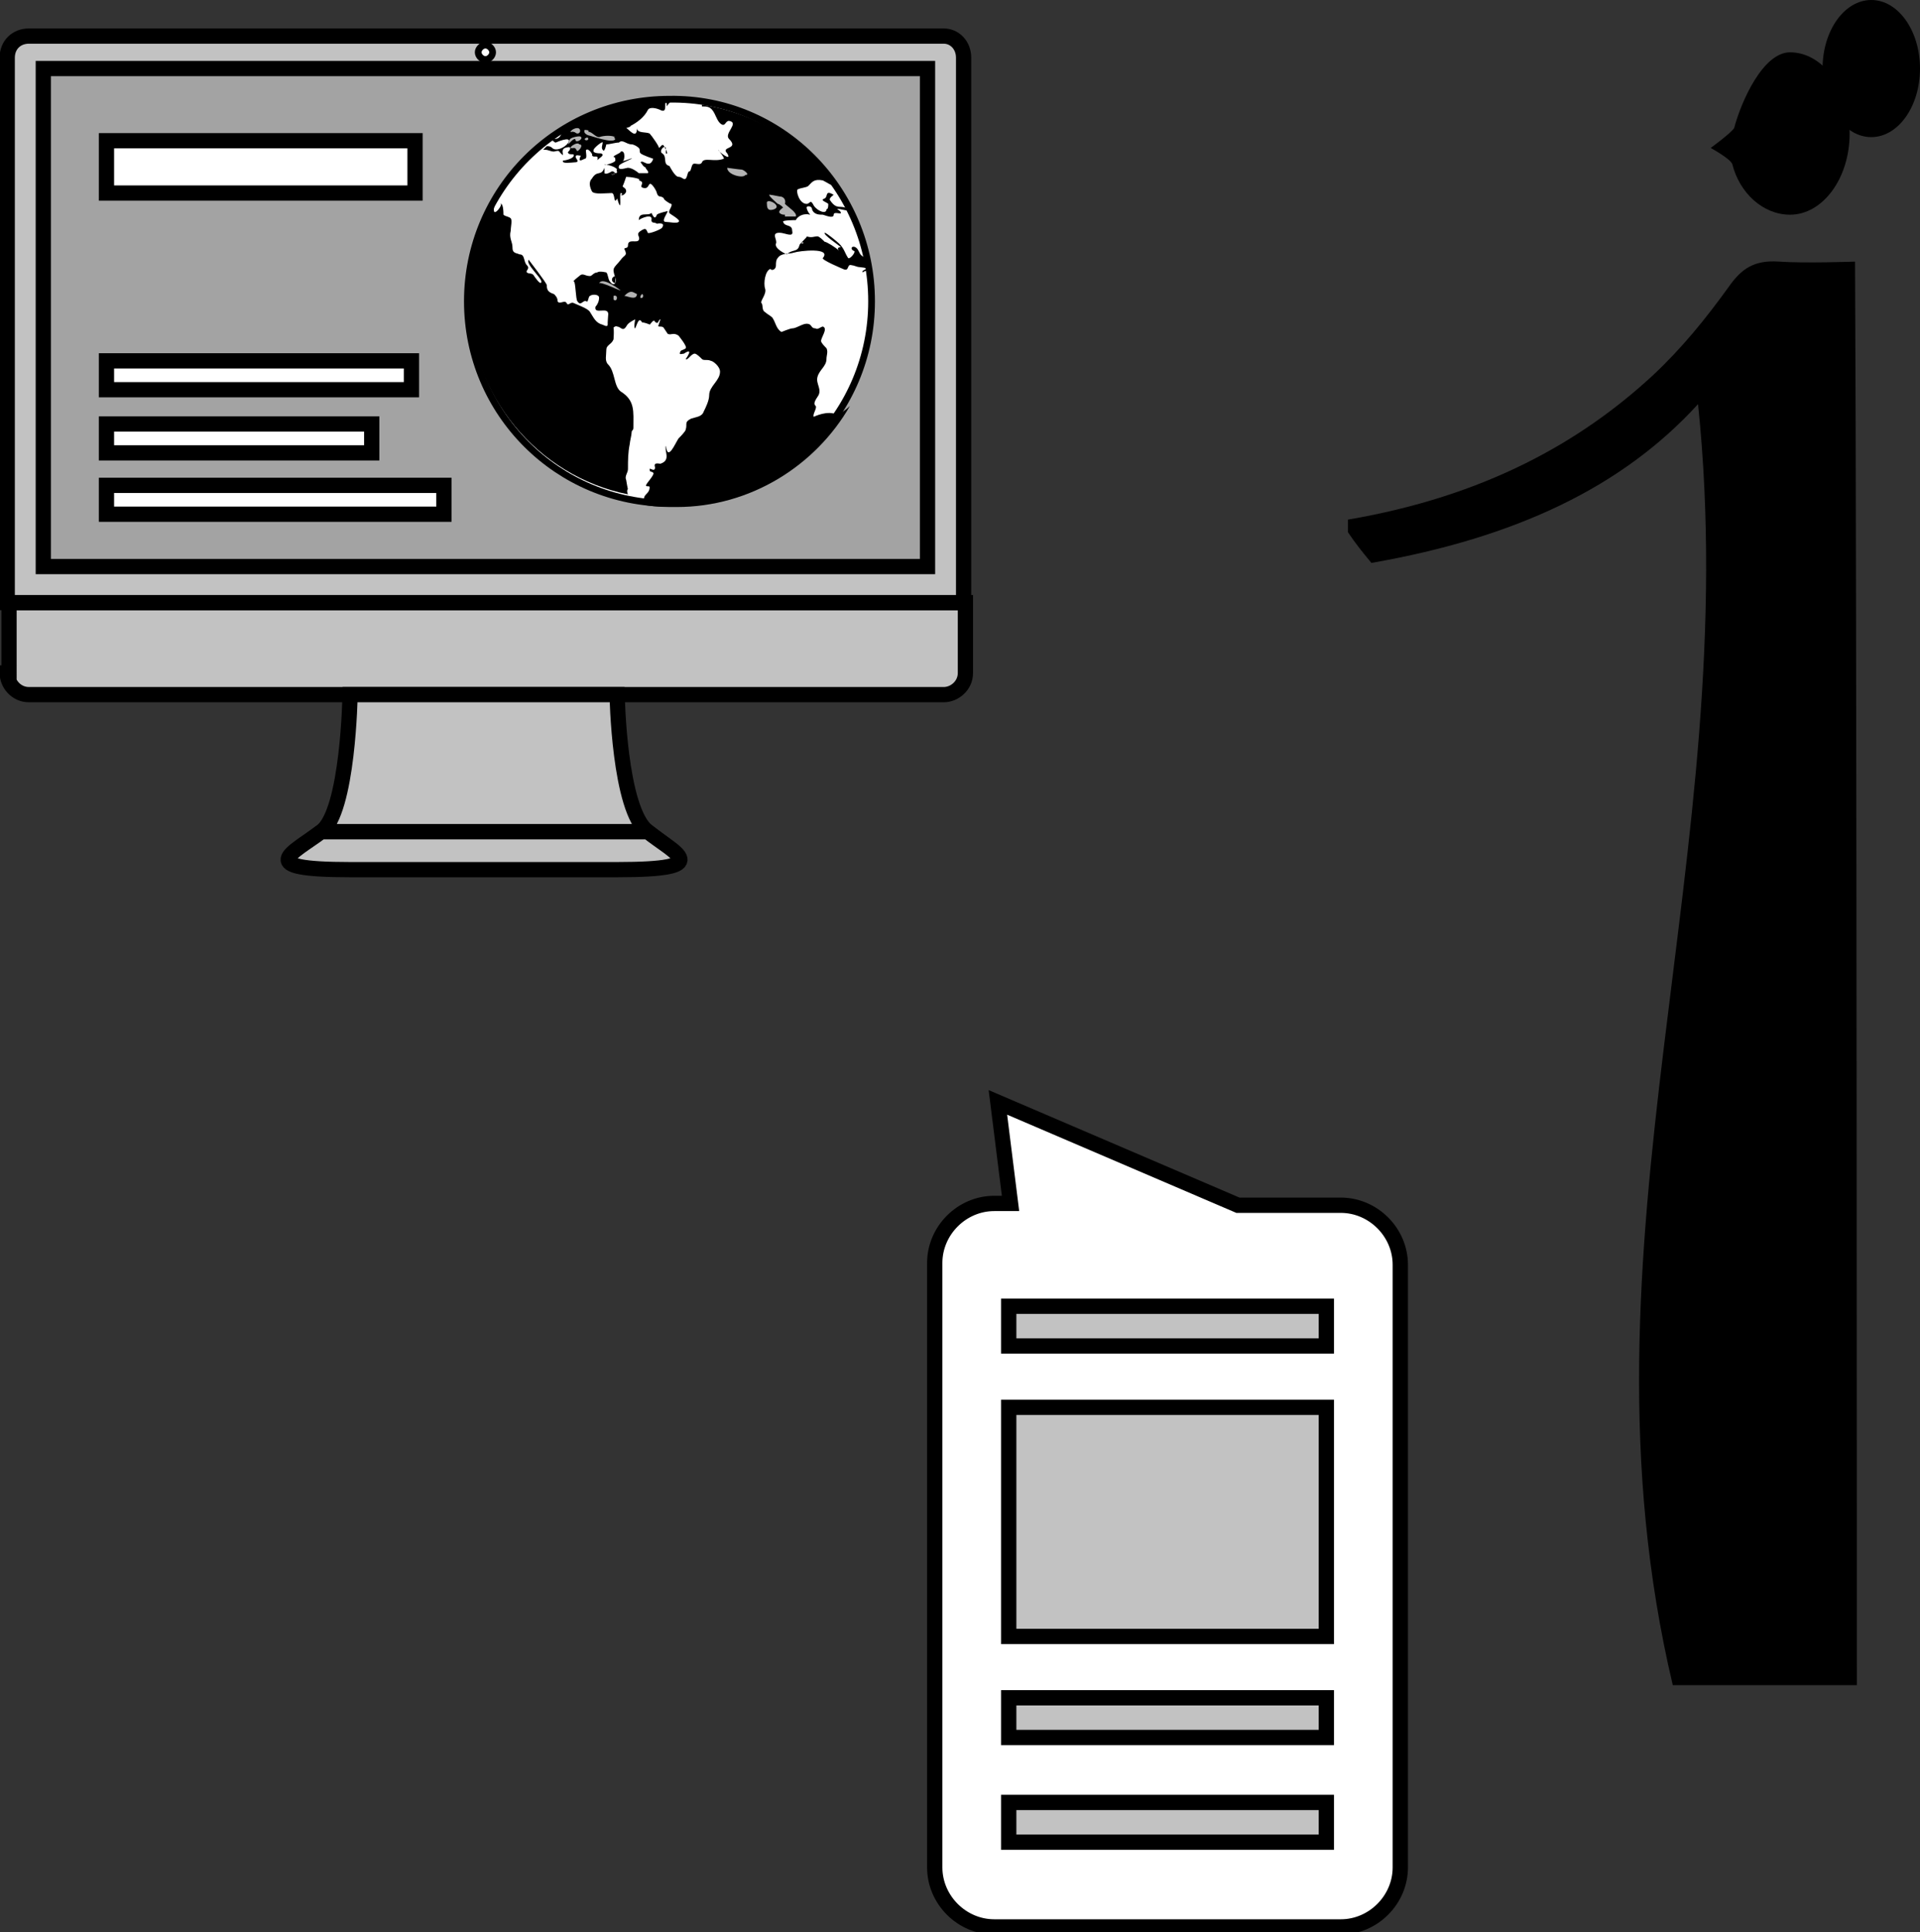
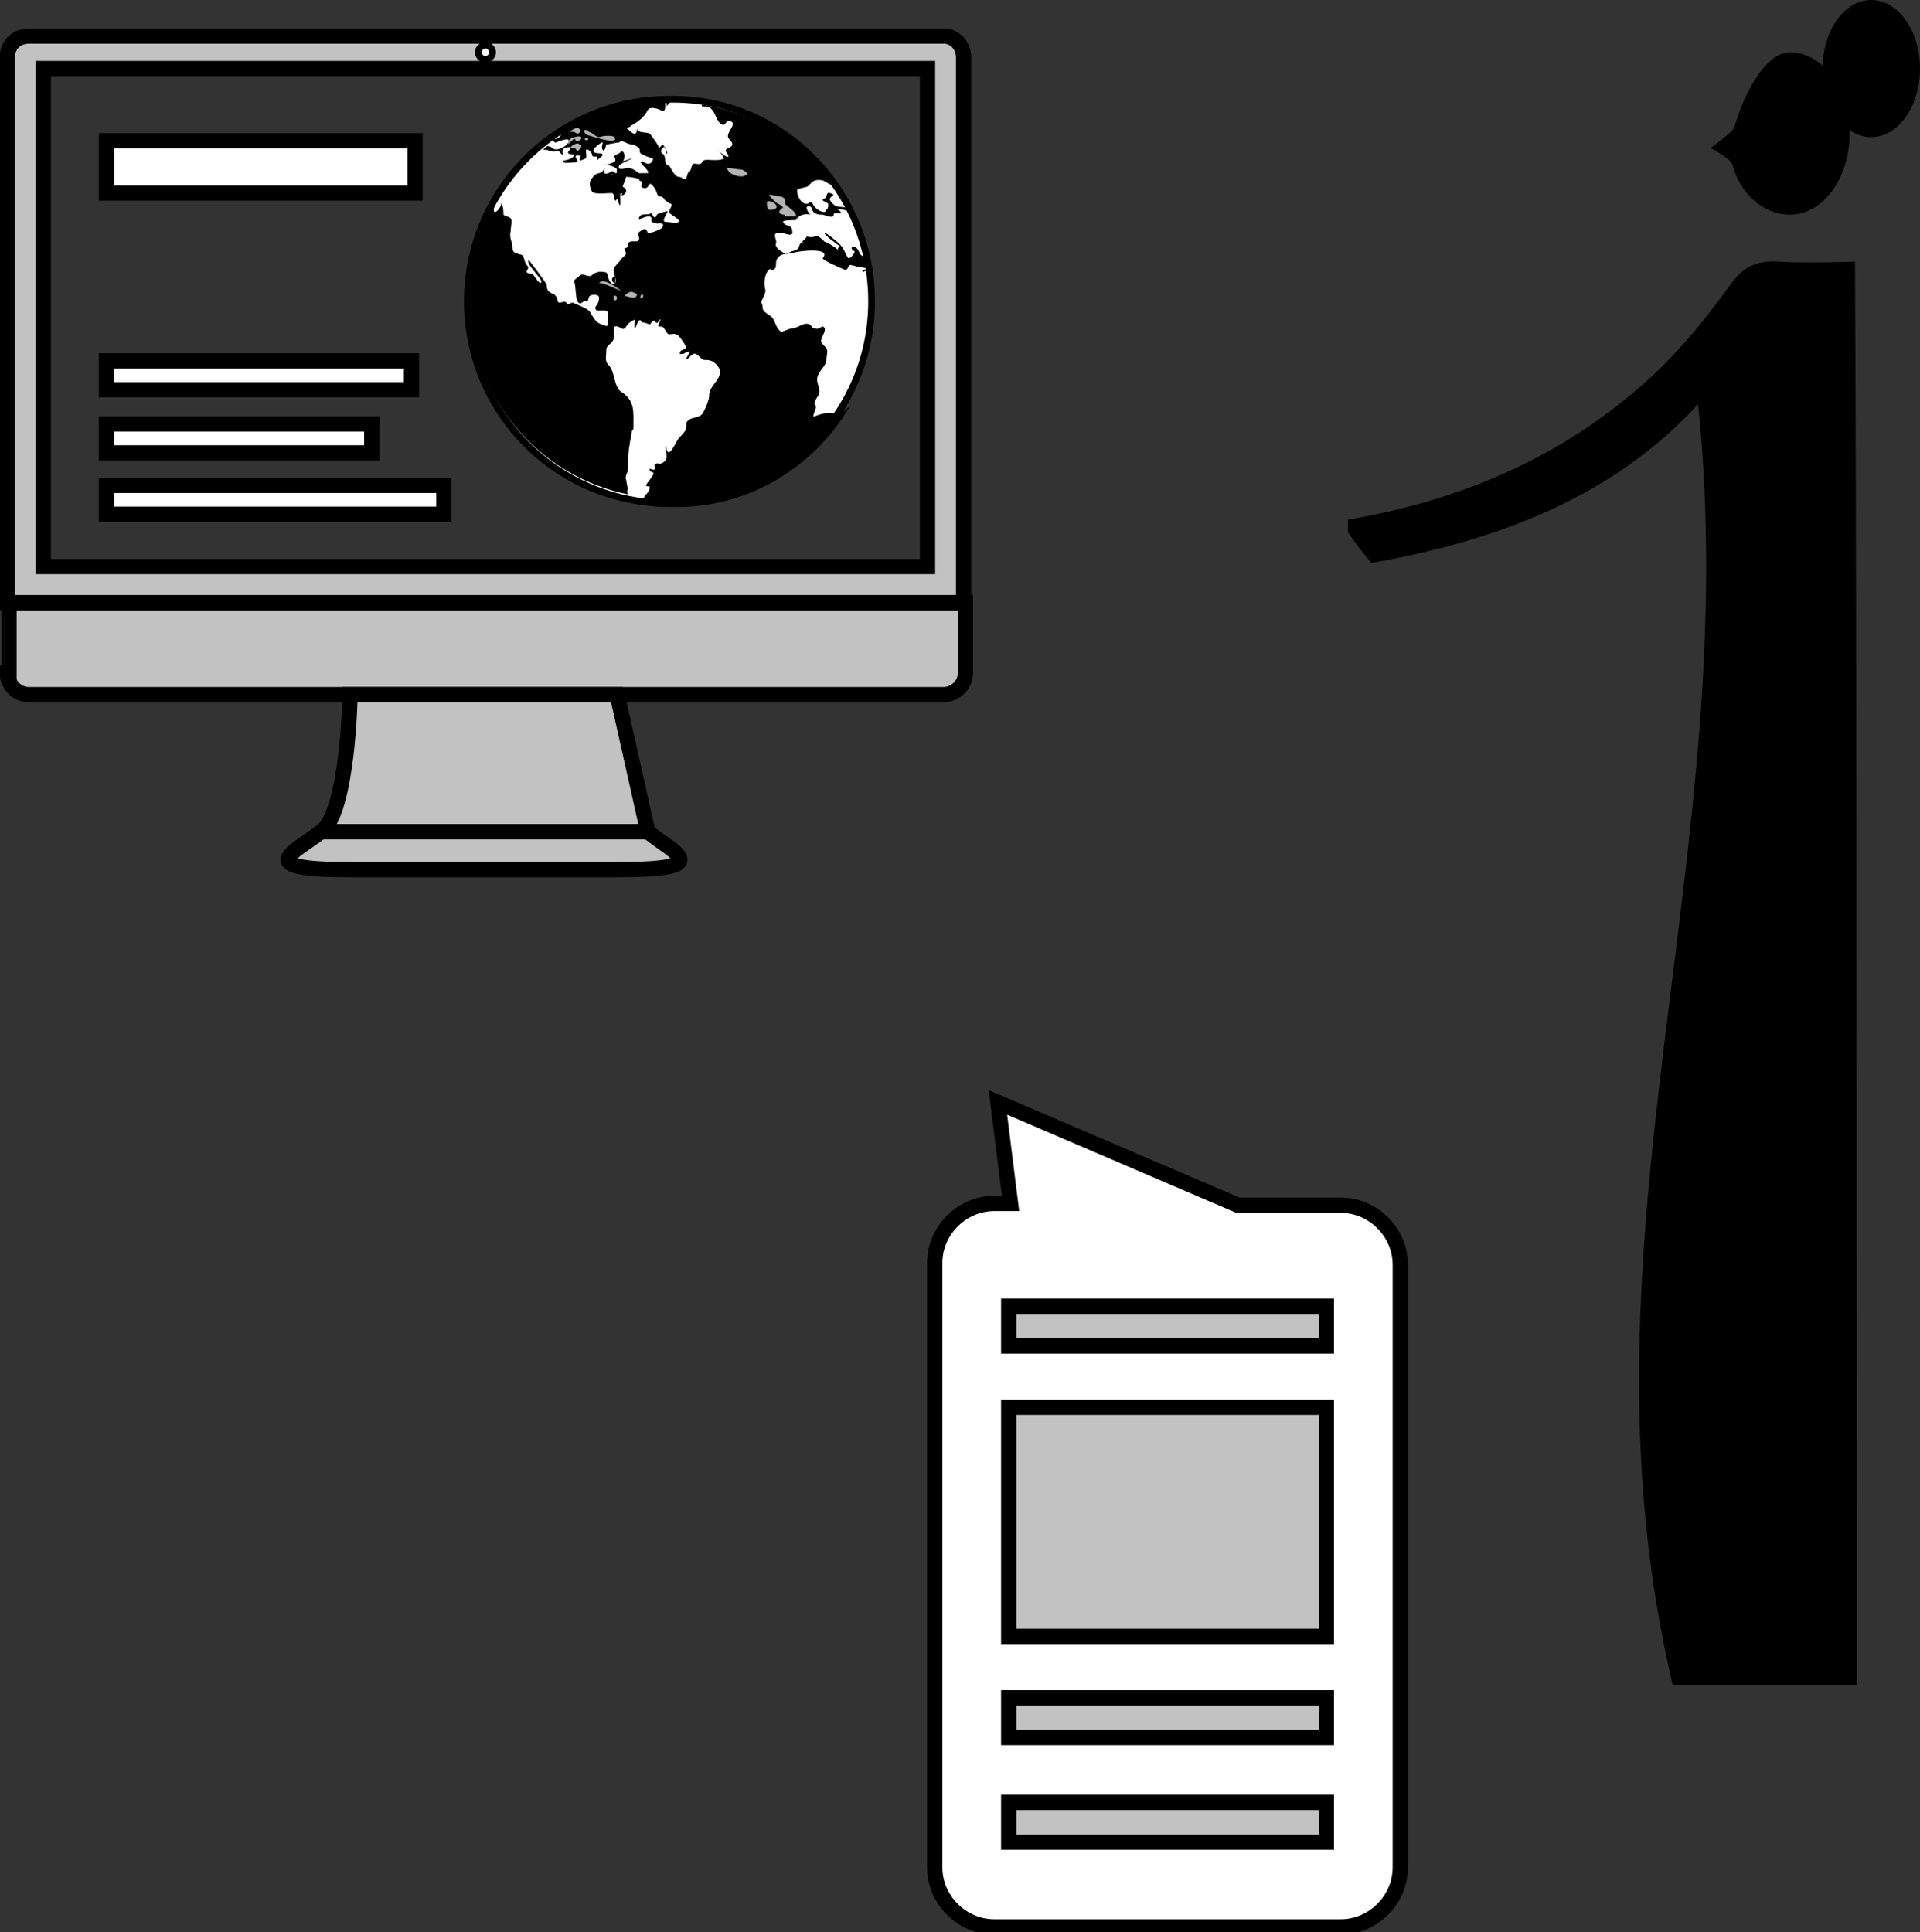
<svg xmlns="http://www.w3.org/2000/svg" version="1.1" id="レイヤー_1" x="0px" y="0px" viewBox="0 0 106.4 107.1" style="enable-background:new 0 0 106.4 107.1;" xml:space="preserve">
  <rect x="0" y="0" width="106.4" height="107.1" fill="#333333" stroke="none" />
  <style type="text/css">
	.st0{fill:#FFFFFF;stroke:#000000;stroke-width:0.848;stroke-miterlimit:10;}
	.st1{fill:#C2C2C2;stroke:#000000;stroke-width:0.848;stroke-miterlimit:10;}
	.st2{fill:#C2C2C2;stroke:#000000;stroke-width:0.845;stroke-miterlimit:10;}
	.st3{fill:#A3A3A3;}
	.st4{fill:#FFFFFF;stroke:#000000;stroke-width:0.845;stroke-miterlimit:10;}
	.st5{fill:#FFFFFF;stroke:#000000;stroke-width:0.373;stroke-miterlimit:10;}
	.st6{fill:#777777;stroke:#000000;stroke-width:0.373;stroke-miterlimit:10;}
	.st7{fill:#B3B3B3;}
</style>
  <g>
    <g>
      <g>
        <path class="st0" d="M55.3,61.1l13.3,5.7h5.7c1.8,0,3.3,1.5,3.3,3.3v33.4c0,1.8-1.5,3.3-3.3,3.3H55.1c-1.8,0-3.3-1.5-3.3-3.3V70     c0-1.8,1.5-3.3,3.3-3.3H56L55.3,61.1z" />
      </g>
      <rect x="55.9" y="72.4" class="st1" width="17.6" height="2.2" />
      <rect x="55.9" y="78" class="st1" width="17.6" height="12.7" />
      <rect x="55.9" y="94.1" class="st1" width="17.6" height="2.2" />
      <rect x="55.9" y="99.9" class="st1" width="17.6" height="2.2" />
    </g>
    <g>
      <g>
        <g>
          <g>
            <path class="st2" d="M0.4,37.3c0,0.6,0.5,1.2,1.2,1.2h50.7c0.6,0,1.2-0.5,1.2-1.2v-3.9h-53V37.3z" />
          </g>
        </g>
      </g>
      <g>
        <g>
          <g>
-             <path class="st2" d="M34.2,38.5H19.4c0,0-0.1,6.5-1.6,7.6h18.1C34.3,44.9,34.2,38.5,34.2,38.5z" />
+             <path class="st2" d="M34.2,38.5H19.4c0,0-0.1,6.5-1.6,7.6h18.1z" />
          </g>
        </g>
      </g>
      <g>
        <g>
          <g>
            <path class="st2" d="M35.9,46.1H17.8c-1.6,1.2-3.8,2.1,1.6,2.1c5.5,0,7.4,0,7.4,0s1.9,0,7.4,0C39.7,48.2,37.4,47.3,35.9,46.1z" />
          </g>
        </g>
      </g>
      <g>
        <g>
          <g>
-             <rect x="1.4" y="2.9" class="st3" width="51.1" height="29.4" />
-           </g>
+             </g>
        </g>
      </g>
      <g>
        <g>
          <rect x="5.9" y="7.8" class="st4" width="17.1" height="2.9" />
        </g>
      </g>
      <g>
        <g>
          <rect x="5.9" y="23.5" class="st4" width="14.7" height="1.6" />
        </g>
      </g>
      <g>
        <g>
          <rect x="5.9" y="26.9" class="st4" width="18.7" height="1.6" />
        </g>
      </g>
      <g>
        <g>
          <rect x="5.9" y="20" class="st4" width="16.9" height="1.6" />
        </g>
      </g>
      <g>
        <g>
          <g>
            <path class="st5" d="M48.3,16.7c0,6.2-5,11.2-11.2,11.2c-6.2,0-11.2-5-11.2-11.2c0-6.2,5-11.2,11.2-11.2       C43.3,5.4,48.3,10.5,48.3,16.7z" />
          </g>
        </g>
      </g>
      <g>
        <g>
          <path class="st6" d="M34.1,15.5C34.1,15.5,34.1,15.5,34.1,15.5C34,15.5,34,15.5,34.1,15.5C34.1,15.5,34.1,15.5,34.1,15.5z" />
        </g>
      </g>
      <path d="M45.1,23.1c-0.1-0.1,0.2-0.5,0.1-0.6c-0.1-0.1-0.1-0.2,0.1-0.5c0.3-0.4-0.1-0.7,0-1.1c0.1-0.4,0.5-0.6,0.5-1    c0-0.2,0.1-0.4,0-0.6c-0.1-0.1-0.3-0.3-0.3-0.4c0-0.2,0.4-0.7,0.1-0.8c-0.1,0-0.3,0.2-0.4,0.1C45,18.2,45,18.1,44.9,18    c-0.3-0.2-0.7,0.2-1,0.2c-0.1,0-0.6,0.2-0.6,0.2c-0.3-0.2-0.3-0.5-0.5-0.8c-0.1-0.1-0.3-0.2-0.4-0.3c-0.2-0.1-0.1-0.4-0.2-0.5    c-0.1-0.1,0.3-0.5,0.2-0.8c-0.1-0.3,0-1,0.3-1.1C42.7,15,43,15,43,14.7c0-0.1,0-0.3,0.1-0.4c0.2-0.3,0.6-0.2,0.9-0.3    c0.3-0.1,2.1-0.3,1.6,0.3c-0.1,0.1,1.1,0.6,1.1,0.6c0.4,0.2,0.2-0.3,0.5-0.2c0.1,0,0.3,0.1,0.4,0.1c0.9,0.1,0.1,0.1,0.2,0.3    c0,0,0.1-0.1,0.3-0.1c0-0.2-0.1-0.5-0.1-0.7c-0.1,0-0.1,0-0.2-0.1c-0.2-0.1-0.2-0.4-0.4-0.5c-0.2-0.1-0.3,0.1-0.1,0.2    c0.2,0-0.2,0.5-0.3,0.4c-0.2-0.3-0.2-0.5-0.5-0.8c-0.1-0.1-0.7-0.6-0.8-0.6c-0.1,0.1,0.8,0.7,0.9,0.8c-0.2,0-0.2,0.1-0.1,0.2    c-0.2-0.2-0.7-0.5-0.8-0.5c-0.1-0.1-0.3-0.3-0.4-0.3c-0.2,0-0.3,0.1-0.6,0c0.1,0-0.4,0.4-0.4,0.5c-0.1,0.4-0.4,0.2-0.7,0.5    c0,0-0.7-0.3-0.6-0.6c0.1-0.2-0.3-0.6,0.2-0.6c0.3,0,0.8,0.3,0.7-0.1c0-0.4-0.4-0.2-0.5-0.5c-0.1-0.1,0.7-0.1,0.7-0.1    c0.1-0.2,0.4-0.4,0.8-0.3c-0.1-0.1-0.2-0.3-0.2-0.4c0-0.1,0.3-0.1,0.3,0.1c0.1,0.3,0.4,0.3,0.6,0.3c0.3,0.1,0.6,0.2,0.6,0    c0-0.2,0.4,0,0.4-0.1c0-0.1-0.2-0.2-0.2-0.2c0-0.1,0.8,0.2,0.6,0c-0.4-0.3-0.6,0.1-1-0.5c-0.1-0.1,0.2-0.3,0.2-0.3    c-0.5-0.3-0.3,0.1-0.5,0.2c-0.3,0.1,0.1,0.2,0.2,0.3c0,0.1,0,0.3-0.1,0.3c0,0.3-0.5,0.1-0.7-0.2c-0.2-0.4-0.2-0.1-0.4-0.1    c-0.4,0-0.6-0.7-0.5-0.8c0.2-0.1,0.5-0.1,0.6-0.2c0.2-0.2,0.3-0.4,0.8-0.3c0.2,0.1,0.5,0.3,0.8,0.4c-1.7-2.4-4.4-4.1-7.5-4.6    c0,0,0,0,0,0c0,0,0,0,0,0.1c0.3,0,0.5,0,0.7,0.4c0.1,0.2,0.2,0.5,0.4,0.6c0.2,0.1,0.2-0.2,0.4-0.2c0.6,0.1-0.3,0.7,0,1    c0.6,0.6-0.5,0.4-0.1,0.8c0.3,0.5-0.5-0.1-0.5-0.2c0,0,0.4,0.5,0.3,0.5C39.6,9,39,8.7,38.9,9c-0.1,0.2-0.4,0-0.5,0.1    c-0.1,0.1-0.1,0.4-0.2,0.4c-0.1,0-0.1,0.3-0.2,0.4c-0.1,0.1-0.2-0.1-0.4-0.1c-0.2,0-0.5-0.6-0.5-0.6c-0.4-0.1-0.1-0.5-0.4-0.7    c-0.2-0.1,0.1-0.5,0.2-0.3c0,0.1,0,0.2,0,0.3c0.2,0.1-0.1-0.4-0.1-0.4c-0.1-0.2-0.2,0.1-0.3,0.1c0.1,0-0.4-0.7-0.5-0.8    c-0.2-0.1-0.7,0-0.7-0.3c0,0.7-0.5,0-0.6,0c0,0,0,0,0,0c0,0,0,0,0,0C35,7,35,7,34.9,7c0.4-0.2,0.8-0.5,1-0.9    C36,5.9,36.4,6,36.6,6.1c0.4,0.2,0.2-0.4,0.3-0.4c0.1,0,0,0.2,0.1,0.2c-0.1,0,0.1-0.2,0.2-0.3c0,0-0.1,0-0.1,0    c-2.2,0-4.3,0.7-6,1.8c0,0.1-0.1,0.2-0.1,0.2c-0.1,0.1-0.2,0.1-0.3,0.1c0,0-0.1,0.1-0.1,0.1c0.1,0,0.1,0.1,0.2,0.1    c0,0,0.9-0.4,0.7,0c-0.2,0.3-0.7,0.5-0.9,0.3c-0.1-0.1-0.2-0.1-0.3-0.1c-0.1,0.1-0.1,0.1-0.2,0.2c0,0,0,0,0.1,0    c0.2,0,0.3,0.1,0.5,0.1c0.4-0.1,0.2,0,0.5,0.2c0-0.1-0.1-0.3,0.1-0.4c0,0,0.3-0.1,0.3,0c0,0.2-0.2,0.2-0.1,0.3    c0.1,0.1,0.3,0,0.3,0.1c0,0.2-0.5,0.3-0.6,0.3c-0.1,0.2,0.5,0.1,0.6,0.1c0.4,0,0.1-0.2,0.1-0.3c0-0.2,0.3,0,0.3-0.1    c-0.2,0.4,0,0.3,0.2,0.2c0.2,0,0-0.5,0.1-0.5c0.1-0.1,0.4,0.3,0.3,0.3c0.1,0.2,0.4-0.1,0.3,0.3c0-0.1,0.5-0.3,0.2-0.4    c-0.1,0-0.5,0-0.4-0.2c0-0.1,0.5-0.5,0.5-0.4c0,0.1-0.1,0.3,0,0.4c0.1,0.2,0.2-0.3,0.2-0.3c0.2,0,0.5-0.1,0.7-0.1    C34.5,7.7,34.7,8,35,8c0.1,0,0.3,0.1,0.4,0.2c0.1,0.1,0,0.2,0.1,0.3c0.1,0.1,0.7,0.3,0.7,0.3C36,9.4,35.6,8.8,35.5,9    c0.1,0.1,0.1,0.2,0.3,0.3c-0.1,0,0.2,0.2,0.1,0.3c0,0-0.5,0-0.5,0c-0.1-0.1-0.4-0.3-0.6-0.3c-0.1,0-0.6,0.2-0.5-0.1    c0-0.1,0.5-0.3,0.7-0.4c0.1-0.1-0.5,0.2-0.5,0.1c0.1,0.1,0.2-0.6-0.1-0.5c0,0.1-0.4,0.2-0.4,0.3c0.1,0,0.1,0.1,0.1,0.2    c0,0.1-0.6,0.3-0.6,0.2c0,0,0.6,0.1,0.7,0.3c-0.1,0,0.1,0.2-0.1,0.2c-0.1-0.1-0.1-0.1-0.2-0.1c0,0-0.3,0.2-0.4,0.1c0,0,0,0,0,0    c0,0,0,0,0,0c0,0,0-0.4,0-0.3c-0.2,0.5-0.4,0.1-0.7,0.6c-0.2,0.2-0.1,0.5,0,0.7c0.1,0.2,0.8,0.1,1.1,0.1c0.2,0,0.1,0.7,0.3,0.3    c0.3,1,0.1-0.3,0.2-0.3c0.1,0,0.1,0.1,0,0.1c0.1,0.1,0.3-0.1,0.3-0.2c0-0.2-0.2-0.2-0.2-0.3c0,0.1,0.2-0.5,0.2-0.5    c0.2,0,0.9,0.1,0.7,0.2c0.4,0.1,0,0.3,0.2,0.4c0.3,0.1,0.3-0.1,0.4-0.2c0.1-0.1,0.4,0.4,0.4,0.5c0.1,0.3,0.2,0.1,0.4,0.3    c-0.1,0,0.3,0.3,0.4,0.3c0.1,0.1-0.2,0.4-0.1,0.5c-0.1,0,0.7,0.4,0.5,0.5c-0.1,0.1-0.5,0-0.7,0c-0.3,0,0.1-0.5,0.1-0.6    c0,0-0.5,0.1-0.6,0.2c-0.1,0.3-0.2,0.1-0.3-0.1c-0.2,0.2-0.7-0.1-0.7,0.4c0.1-0.1,0.8-0.4,0.7,0c0,0.2,0.2,0.1,0.3,0.2    c0,0,0.5-0.1,0.3,0.2c0,0.1-0.8,0.4-0.8,0.3c-0.1-0.2-0.1-0.3-0.4-0.1c-0.3,0.2,0,0.3-0.1,0.5c-0.1,0.2-0.6-0.1-0.6,0.3    c0,0.2-0.2,0.1-0.2,0.2c0.2,0.4,0,0.3-0.2,0.6c-0.4,0.5-0.5,0.4-0.3,1c0.1,0.3-0.1,0.5-0.3,0.2c-0.1-0.1-0.1-0.4-0.2-0.5    c0,0-0.4-0.1-0.5,0c-0.2,0-0.3,0.2-0.4,0.2c-0.3,0-0.4-0.2-0.6,0c0,0-0.4,0.3-0.3,0.3c0.1,0,0.1,1,0.2,1.1c0.2,0.3,0.3-0.1,0.5,0    c0.1,0.1,0.1-0.3,0.2-0.3c0.1-0.1,0.5-0.1,0.5,0.1c0,0.2-0.1,0.4-0.2,0.5c-0.1,0.5,0.8-0.1,0.7,0.5c0,0.2-0.1,0.6,0.1,0.7    c0.1,0.1,0.3-0.2,0.4-0.1c0.2,0,0.3,0.3,0.5,0c0.1-0.2,0.3-0.3,0.5-0.4c0,0-0.1,0.5,0,0.5c0.1-0.2,0.2-0.7,0.4-0.3    c-0.1-0.1,0.5,0.1,0.4,0.1c0.1-0.1,0.2-0.3,0.3-0.2c-0.1,0,0.1,0.1,0.1,0.1c0.1,0,0.1-0.2,0.2-0.2c0,0-0.1,0.3-0.1,0.3    c-0.1,0.2,0.2,0,0.3,0.2c0,0,0.2,0.3,0.2,0.3c0.2,0.1,0.3-0.1,0.6,0.1c0,0,0.5,0.6,0.4,0.7c-0.1,0.1-0.3,0.1-0.3,0.2    c-0.1,0.2,0.1,0.1,0.2,0.1c0.6-0.4,0.1,0.3,0.1,0.3c0.1,0.1,0.3-0.3,0.5-0.3c0.1,0,0.3,0.2,0.4,0.3c0.1,0.1,0.3,0,0.5,0.1    c0.1,0,0.5,0.3,0.5,0.6c0,0,0-0.1,0,0c0,0.5-0.6,0.8-0.6,1.3c0,0.3-0.2,0.7-0.3,0.9c-0.1,0.3-0.4,0.3-0.7,0.4    c-0.4,0.2-0.2,0.3-0.3,0.6c0,0.1-0.3,0.4-0.4,0.5c-0.2,0.3-0.6,1.3-0.7,0.4c-0.1,0.3,0.3,0.8-0.3,1c-0.1,0-0.4-0.1-0.3,0.2    c0,0.3-0.3,0-0.3,0.1c0,0.2,0.1,0.1,0.2,0.2c0.1,0.1-0.4,0.6-0.4,0.7c0,0.1,0.2,0,0.2,0.1c0,0.2-0.1,0.3-0.2,0.4    c-0.2,0.2-0.1,0.4,0,0.6c0.6,0.1,1.1,0.1,1.7,0.1c4.1,0,7.7-2.3,9.6-5.6c-0.2,0.2-0.5,0.4-0.7,0.5C45.9,22.7,45.1,23.1,45.1,23.1z    " />
      <path class="st7" d="M44.5,13.5c-0.1,0-0.1,0-0.1,0C44.4,13.4,44.6,13.4,44.5,13.5z" />
      <path class="st7" d="M42.7,10.8c0.1,0,0.5,0.1,0.6,0.1c0,0,0,0-0.1,0c0.1,0,0.1,0,0.1,0c0.3,0.1,0.2,0.4,0.2,0.4    c0.2,0.2,0.7,0.5,0.6,0.7c0,0-0.6,0-0.6,0c0,0,0-0.1,0-0.1c-0.1,0-0.2,0-0.3-0.1c-0.1-0.1,0.2-0.3,0.2-0.3c0,0-0.2-0.2-0.3-0.2    c0,0-0.1-0.1,0,0C43.1,11.3,42.4,10.7,42.7,10.8z" />
      <path class="st7" d="M42.9,11.6C42.9,11.6,42.9,11.6,42.9,11.6C42.8,11.7,42.8,11.7,42.9,11.6c-0.3,0.1-0.4,0-0.4-0.3    C42.4,10.9,43.4,11.4,42.9,11.6z" />
      <path class="st7" d="M32,7.1c0.2,0,0.2,0.3,0,0.3c-0.1,0-0.1-0.1-0.3-0.1C31.5,7.4,31.7,7.1,32,7.1z" />
      <path class="st7" d="M32.1,8.3c-0.2,0.2-0.1-0.1-0.3-0.1c-0.5,0.1,0.2-0.4,0.3-0.2c0,0,0,0,0,0c0,0,0,0,0,0    C32.3,8,32.2,8.2,32.1,8.3z" />
      <path class="st7" d="M31.9,7.8c0-0.3-0.4,0.2-0.4,0.2c0,0,0-0.2,0.1-0.3c0,0,0,0.1,0,0c0,0,0,0,0,0c0.1-0.1,0.6-0.2,0.6-0.1    C32.3,7.7,32,7.9,31.9,7.8z" />
      <path class="st7" d="M32.6,7.7C32.6,7.8,32.6,7.7,32.6,7.7c0,0.1-0.2,0.1-0.2,0C32.5,7.6,32.6,7.6,32.6,7.7    C32.6,7.6,32.6,7.6,32.6,7.7z" />
      <path class="st7" d="M32.6,7.5C32.6,7.5,32.7,7.5,32.6,7.5c0,0-0.3-0.1-0.2-0.3c0,0,0.3,0,0.2,0.1c0.2,0,0.4,0.3,0.6,0.3    c0.3-0.1,0.7-0.1,0.9,0c-0.1,0-0.1,0,0,0.1C34,8,32.7,7.5,32.6,7.5z" />
      <path class="st7" d="M33.7,9.5C33.7,9.5,33.5,9.6,33.7,9.5C33.7,9.4,33.6,9.5,33.7,9.5C33.6,9.5,33.8,9.5,33.7,9.5z" />
      <path class="st7" d="M34,9.7C33.9,9.7,33.8,9.6,34,9.7C33.8,9.6,33.9,9.6,34,9.7C34,9.5,34.1,9.6,34,9.7z" />
      <path class="st7" d="M34,16.6c0-0.1,0-0.1,0-0.2c-0.1,0,0,0,0,0C34.3,16.3,34.2,16.8,34,16.6z" />
      <path class="st7" d="M34.4,16.1c-0.1,0-1.1-0.5-1.2-0.4C33.4,15.3,34.4,16.1,34.4,16.1C34.6,16.1,34.4,16.1,34.4,16.1z" />
      <path class="st7" d="M35.1,16.5c-0.2,0-0.4-0.1-0.5-0.1c0.1-0.1,0.3-0.3,0.5-0.2c0,0-0.2-0.1,0,0c0,0,0,0,0,0c0,0,0.2,0.1,0.2,0.1    c0,0,0,0,0,0c0,0,0,0,0,0c0,0,0,0,0,0c0,0,0,0,0,0C35.3,16.3,35.3,16.5,35.1,16.5z" />
      <path class="st7" d="M35.6,16.5C35.6,16.5,35.6,16.5,35.6,16.5c-0.2,0.1-0.1-0.2,0-0.2C35.6,16.3,35.7,16.4,35.6,16.5    C35.7,16.4,35.6,16.5,35.6,16.5z" />
      <path class="st7" d="M41.3,9.7C41.4,9.7,41.3,9.7,41.3,9.7c-0.1,0.2-1,0-1-0.4c0,0,0.7,0.1,0.8,0.1C41.2,9.4,41.6,9.7,41.3,9.7z" />
      <g>
        <g>
          <path d="M34.8,27.1c0,0.1-0.1-0.5-0.1-0.5c-0.1-0.2,0.1-0.4,0.1-0.6c0-0.5,0-0.9,0.1-1.4c0-0.1,0.1-0.5,0.1-0.6      c0-0.2,0.1-0.1,0.1-0.3c0-0.9,0.1-1.5-0.7-2c-0.4-0.3-0.3-1.1-0.7-1.5c-0.2-0.2-0.1-0.5-0.1-0.8c0-0.3,0.3-0.3,0.4-0.6      c0-0.1,0.1-1-0.2-0.9c-0.2,0,0,0.3-0.4,0.1c-0.4-0.1-0.5-0.4-0.7-0.7c-0.1-0.2-0.7-0.4-0.9-0.5c-0.2-0.1-0.3,0.2-0.4,0      c-0.1-0.2-0.4,0.1-0.5-0.1c0-0.2-0.1-0.3-0.2-0.4c-0.3-0.1-0.4-0.2-0.4-0.5c0-0.1-1-1.4-1-1.4c-0.2,0.2,0.7,1,0.7,1.2      c0,0.3-0.4-0.3-0.4-0.3c-0.1-0.2-0.3-0.1-0.4-0.2c-0.1-0.1,0.2-0.2,0-0.4c-0.2-0.2-0.1-0.6-0.4-0.6c-0.3-0.1-0.4-0.1-0.4-0.4      c0-0.3-0.2-0.5-0.1-0.9c0-0.2,0.1-0.6,0-0.7c-0.1-0.1-0.3-0.1-0.4-0.2c0-0.1,0-0.7-0.2-0.6c0.3-0.1-0.5,1-0.3,0.1c0,0,0,0,0-0.1      c-0.9,1.6-1.4,3.4-1.4,5.3c0,5.3,3.8,9.8,8.8,10.8C34.8,27.4,34.7,27.2,34.8,27.1z" />
        </g>
      </g>
      <g>
        <g>
          <g>
            <path class="st2" d="M52.3,2H1.6C0.9,2,0.4,2.5,0.4,3.2v30.2h53V3.2C53.4,2.5,52.9,2,52.3,2z M51.4,31.4h-49V3.8h49V31.4z" />
          </g>
        </g>
      </g>
      <g>
        <g>
          <path class="st5" d="M26.9,2.5c0.2,0,0.4,0.2,0.4,0.4c0,0.2-0.2,0.4-0.4,0.4c-0.2,0-0.4-0.2-0.4-0.4C26.5,2.7,26.7,2.5,26.9,2.5      z" />
        </g>
      </g>
    </g>
    <g>
      <path d="M94.8,8.2c0,0,1.1,0.6,1.2,0.9c0.4,1.6,1.7,2.8,3.2,2.8c1.8,0,3.3-2,3.3-4.5s-1.5-4.5-3.3-4.5c-1.5,0-2.7,2.7-3.1,4.2    C95.9,7.4,94.8,8.2,94.8,8.2z" />
      <ellipse cx="103.7" cy="3.8" rx="2.7" ry="3.8" />
      <g id="VrF9SX_1_">
        <path d="M102.9,93.4c-3.3,0-6.7,0-10.2,0c-5.8-24.5,4-46,1.4-71c-4.2,4.6-10.1,7.4-18.1,8.8c-0.5-0.6-0.9-1.1-1.3-1.7     c0-0.2,0-0.5,0-0.7c7.6-1.3,12.9-4.3,16.9-8c1.6-1.5,2.9-3.1,4.2-4.9c0.7-1,1.4-1.5,2.8-1.4c1.4,0.1,4.2,0,4.2,0     C102.9,32.8,102.9,93.4,102.9,93.4z" />
      </g>
    </g>
  </g>
</svg>